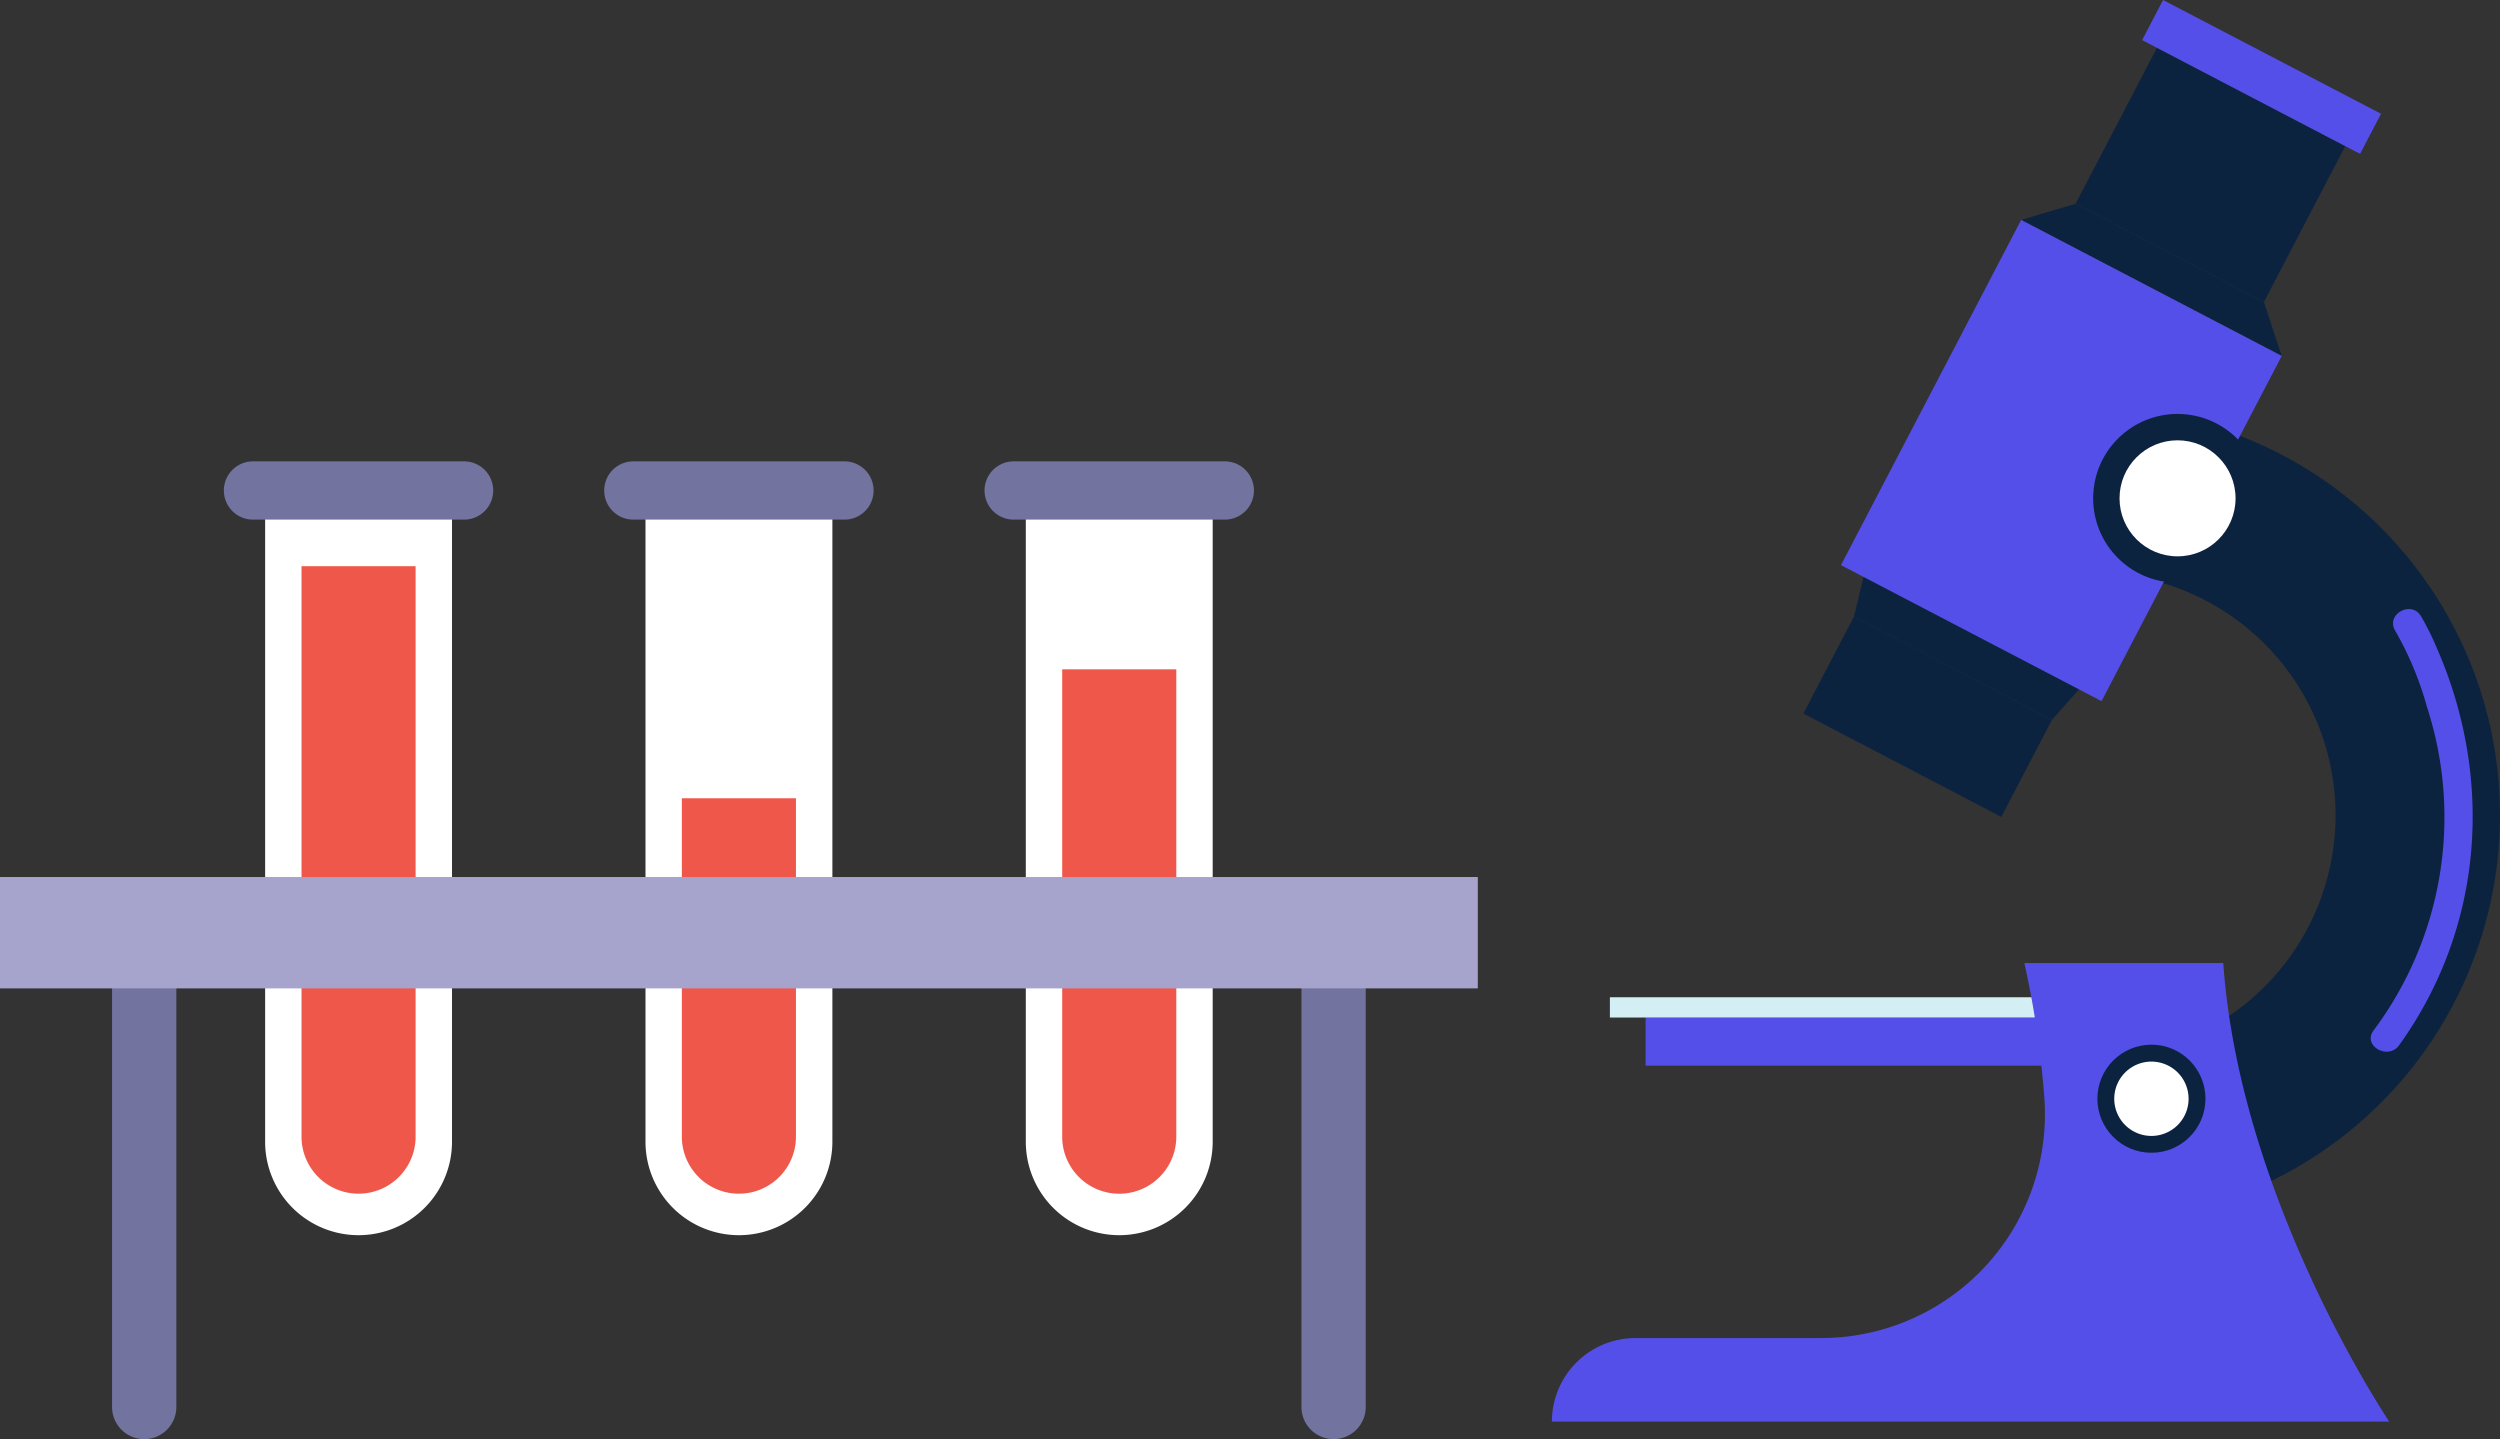
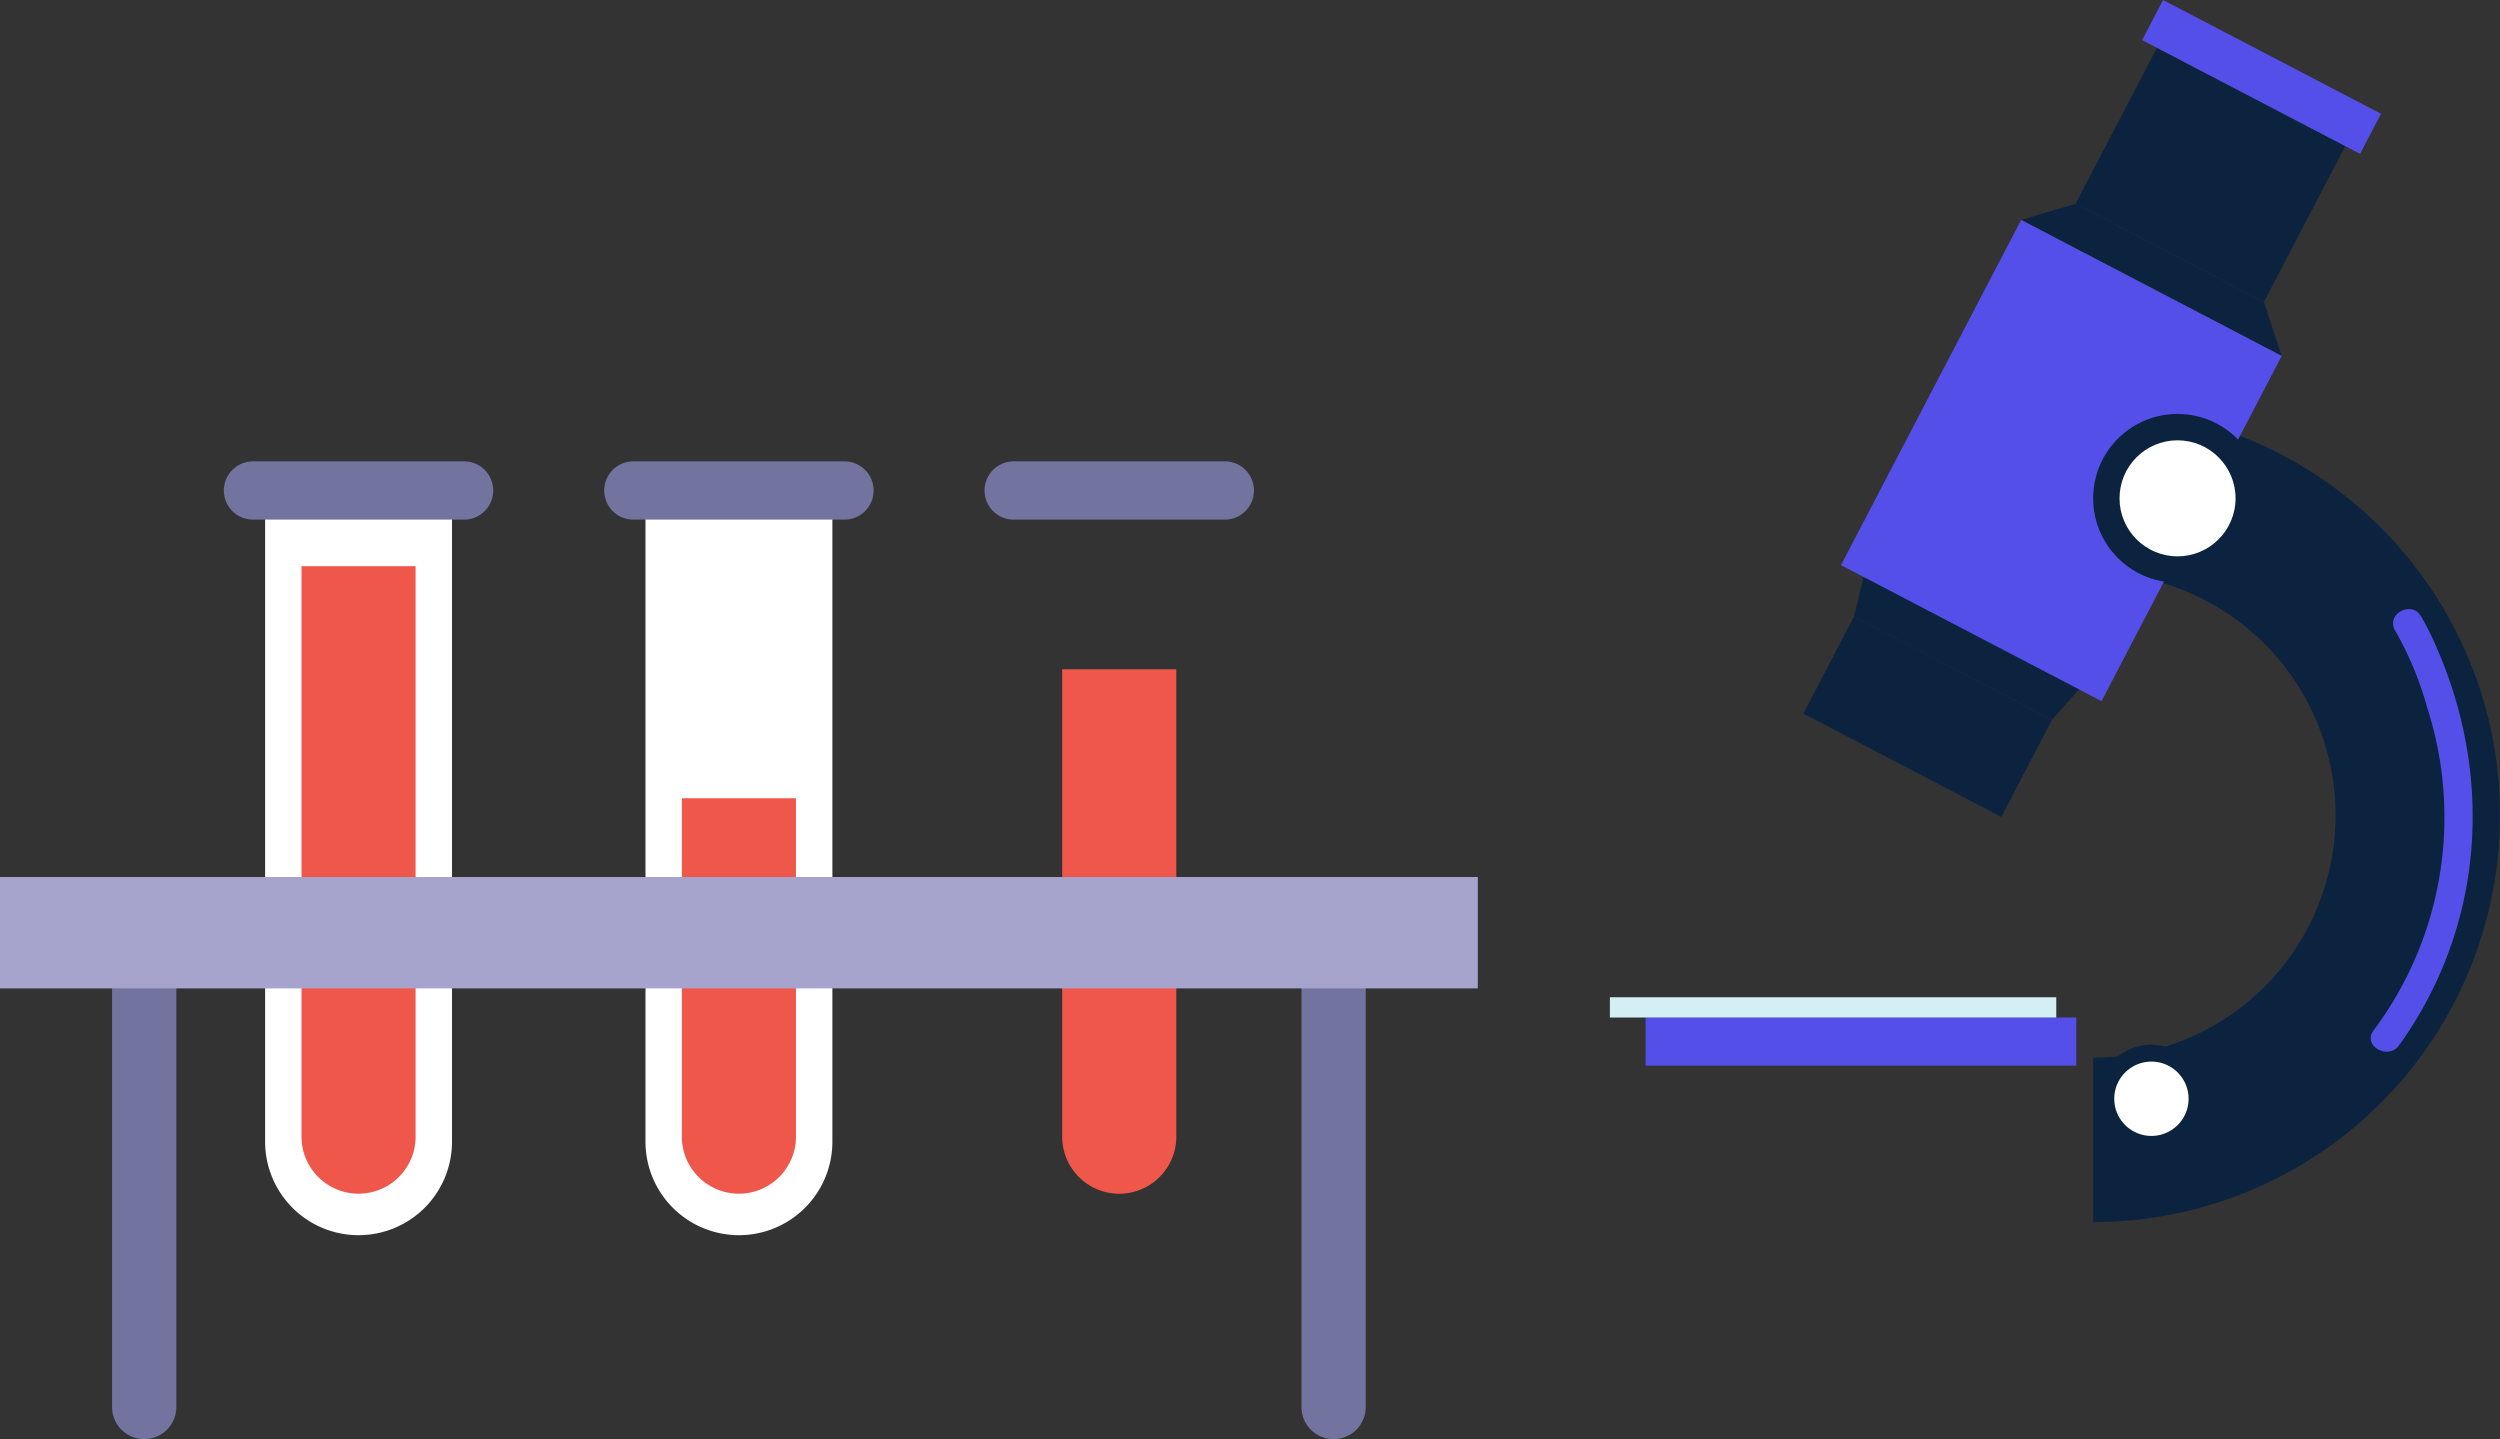
<svg xmlns="http://www.w3.org/2000/svg" width="263.198" height="151.51" viewBox="0 0 263.198 151.51">
  <rect x="0" y="0" width="263.198" height="151.51" fill="#333333" stroke="none" />
  <g id="Group_6238" data-name="Group 6238" transform="translate(-443.276 -889.202)">
    <g id="Group_5245" data-name="Group 5245" transform="translate(443.276 937.773)">
      <g id="Group_5241" data-name="Group 5241" transform="translate(0)">
        <g id="Group_5236" data-name="Group 5236" transform="translate(11.797 49.624)">
          <g id="Group_5234" data-name="Group 5234">
            <path id="Path_3645" data-name="Path 3645" d="M912.023,3108.99h0a3.384,3.384,0,0,1-3.384-3.385v-49.93h6.769v49.93a3.383,3.383,0,0,1-3.385,3.385Z" transform="translate(-908.639 -3055.675)" fill="#72739f" />
          </g>
          <g id="Group_5235" data-name="Group 5235" transform="translate(125.219)">
            <path id="Path_3646" data-name="Path 3646" d="M1116.319,3108.99h0a3.384,3.384,0,0,1-3.384-3.385v-49.93h6.769v49.93a3.385,3.385,0,0,1-3.385,3.385Z" transform="translate(-1112.935 -3055.675)" fill="#72739f" />
          </g>
        </g>
        <g id="Group_5240" data-name="Group 5240" transform="translate(23.568)">
          <g id="Group_5237" data-name="Group 5237">
            <path id="Path_3647" data-name="Path 3647" d="M944.768,3059.161h0a9.838,9.838,0,0,1-9.838-9.837v-66.911h19.675v66.911a9.837,9.837,0,0,1-9.838,9.837Z" transform="translate(-930.586 -2977.693)" fill="#fff" />
            <path id="Path_3648" data-name="Path 3648" d="M953.192,2992.722v60.055a6.006,6.006,0,1,1-12.012,0v-60.055Z" transform="translate(-933.005 -2981.684)" fill="#f0574b" />
            <path id="Path_3649" data-name="Path 3649" d="M956.2,2977.781h0a3.067,3.067,0,0,1-3.067,3.067H930.91a3.067,3.067,0,0,1-3.067-3.067h0a3.067,3.067,0,0,1,3.067-3.068h22.227A3.068,3.068,0,0,1,956.2,2977.781Z" transform="translate(-927.843 -2974.713)" fill="#72739f" />
          </g>
          <g id="Group_5238" data-name="Group 5238" transform="translate(40.042)">
            <path id="Path_3650" data-name="Path 3650" d="M1010.1,3059.161h0a9.838,9.838,0,0,1-9.838-9.837v-66.911h19.676v66.911a9.838,9.838,0,0,1-9.838,9.837Z" transform="translate(-995.915 -2977.693)" fill="#fff" />
            <path id="Path_3651" data-name="Path 3651" d="M1018.522,3032.583v35.624a6.006,6.006,0,1,1-12.013,0v-35.624Z" transform="translate(-998.334 -2997.113)" fill="#f0574b" />
            <path id="Path_3652" data-name="Path 3652" d="M1021.534,2977.781h0a3.066,3.066,0,0,1-3.068,3.067H996.239a3.067,3.067,0,0,1-3.067-3.067h0a3.067,3.067,0,0,1,3.067-3.068h22.227A3.068,3.068,0,0,1,1021.534,2977.781Z" transform="translate(-993.172 -2974.713)" fill="#72739f" />
          </g>
          <g id="Group_5239" data-name="Group 5239" transform="translate(80.084)">
-             <path id="Path_3653" data-name="Path 3653" d="M1075.427,3059.161h0a9.838,9.838,0,0,1-9.838-9.837v-66.911h19.675v66.911a9.836,9.836,0,0,1-9.838,9.837Z" transform="translate(-1061.245 -2977.693)" fill="#fff" />
            <path id="Path_3654" data-name="Path 3654" d="M1083.851,3010.438v49.2a6.006,6.006,0,1,1-12.013,0v-49.2Z" transform="translate(-1063.663 -2988.541)" fill="#f0574b" />
            <path id="Path_3655" data-name="Path 3655" d="M1086.863,2977.781h0a3.067,3.067,0,0,1-3.067,3.067h-22.227a3.068,3.068,0,0,1-3.068-3.067h0a3.068,3.068,0,0,1,3.068-3.068H1083.8A3.068,3.068,0,0,1,1086.863,2977.781Z" transform="translate(-1058.501 -2974.713)" fill="#72739f" />
          </g>
        </g>
        <rect id="Rectangle_78181" data-name="Rectangle 78181" width="155.583" height="11.726" transform="translate(0 43.761)" fill="#a6a3cc" />
      </g>
    </g>
    <g id="Group_5251" data-name="Group 5251" transform="translate(606.652 889.202)">
      <path id="Path_2982" data-name="Path 2982" d="M987.062,509.731a42.83,42.83,0,0,1-42.831,42.831V535.249a25.518,25.518,0,0,0,0-51.037V466.9A42.831,42.831,0,0,1,987.062,509.731Z" transform="translate(-887.241 -423.903)" fill="#0c2340" />
      <rect id="Rectangle_78157" data-name="Rectangle 78157" width="45.347" height="5.068" transform="translate(9.869 107.124)" fill="#554fe9" />
      <rect id="Rectangle_78158" data-name="Rectangle 78158" width="46.994" height="2.134" transform="translate(6.112 104.99)" fill="#d3eff4" />
-       <path id="Path_2983" data-name="Path 2983" d="M884.481,600.547h-20.94a99.752,99.752,0,0,1,2.109,14.268,23.566,23.566,0,0,1-23.53,25.211H822.6a8.8,8.8,0,0,0-8.8,8.8h88.16S886.215,625.488,884.481,600.547Z" transform="translate(-813.793 -499.158)" fill="#554fe9" />
      <path id="Path_2984" data-name="Path 2984" d="M907.436,517.172,886.6,506.3l2.008-8.349,24.531,12.8Z" transform="translate(-854.788 -441.385)" fill="#0c2340" />
      <path id="Path_2985" data-name="Path 2985" d="M954.311,433.6l-27.432-14.318,5.73-1.708,19.829,10.349Z" transform="translate(-877.47 -396.129)" fill="#0c2340" />
      <rect id="Rectangle_78159" data-name="Rectangle 78159" width="30.944" height="40.995" transform="translate(49.409 23.155) rotate(27.562)" fill="#554fe9" />
      <path id="Path_2986" data-name="Path 2986" d="M896.675,525.9l-11.869-6.2-5.078-2.651L874.4,527.269l5.078,2.651,11.869,6.2,3.891,2.031,5.331-10.213Z" transform="translate(-847.918 -452.145)" fill="#0c2340" />
      <path id="Path_2987" data-name="Path 2987" d="M965.595,388.9l-5.275-2.753-11.76-6.138-8.566,16.412,11.76,6.138,5.275,2.754,2.793,1.458,8.566-16.412Z" transform="translate(-884.854 -374.978)" fill="#0c2340" />
      <rect id="Rectangle_78160" data-name="Rectangle 78160" width="25.885" height="4.761" transform="translate(64.348 0) rotate(27.562)" fill="#554fe9" />
      <ellipse id="Ellipse_123" data-name="Ellipse 123" cx="5.69" cy="5.69" rx="5.69" ry="5.69" transform="translate(57.435 109.982)" fill="#0c2340" />
      <path id="Path_2988" data-name="Path 2988" d="M957.142,628.2a3.912,3.912,0,1,1-3.912-3.911A3.912,3.912,0,0,1,957.142,628.2Z" transform="translate(-890.106 -512.524)" fill="#fff" />
      <circle id="Ellipse_124" data-name="Ellipse 124" cx="8.884" cy="8.884" r="8.884" transform="translate(56.084 60.338) rotate(-83.811)" fill="#0c2340" />
      <ellipse id="Ellipse_125" data-name="Ellipse 125" cx="6.107" cy="6.107" rx="6.107" ry="6.107" transform="translate(59.767 46.356)" fill="#fff" />
      <g id="Group_4835" data-name="Group 4835" transform="translate(86.213 64.12)">
        <path id="Path_2989" data-name="Path 2989" d="M1013.684,517.51a34.635,34.635,0,0,1,3.37,8.1,37.516,37.516,0,0,1-5.658,34.026c-1.155,1.608,1.561,3.127,2.707,1.533,8.942-12.449,10-28.17,3.9-41.98a27.956,27.956,0,0,0-1.607-3.209c-1.021-1.684-3.732-.158-2.707,1.532Z" transform="translate(-1011.116 -515.246)" fill="#554fe9" />
      </g>
    </g>
  </g>
</svg>